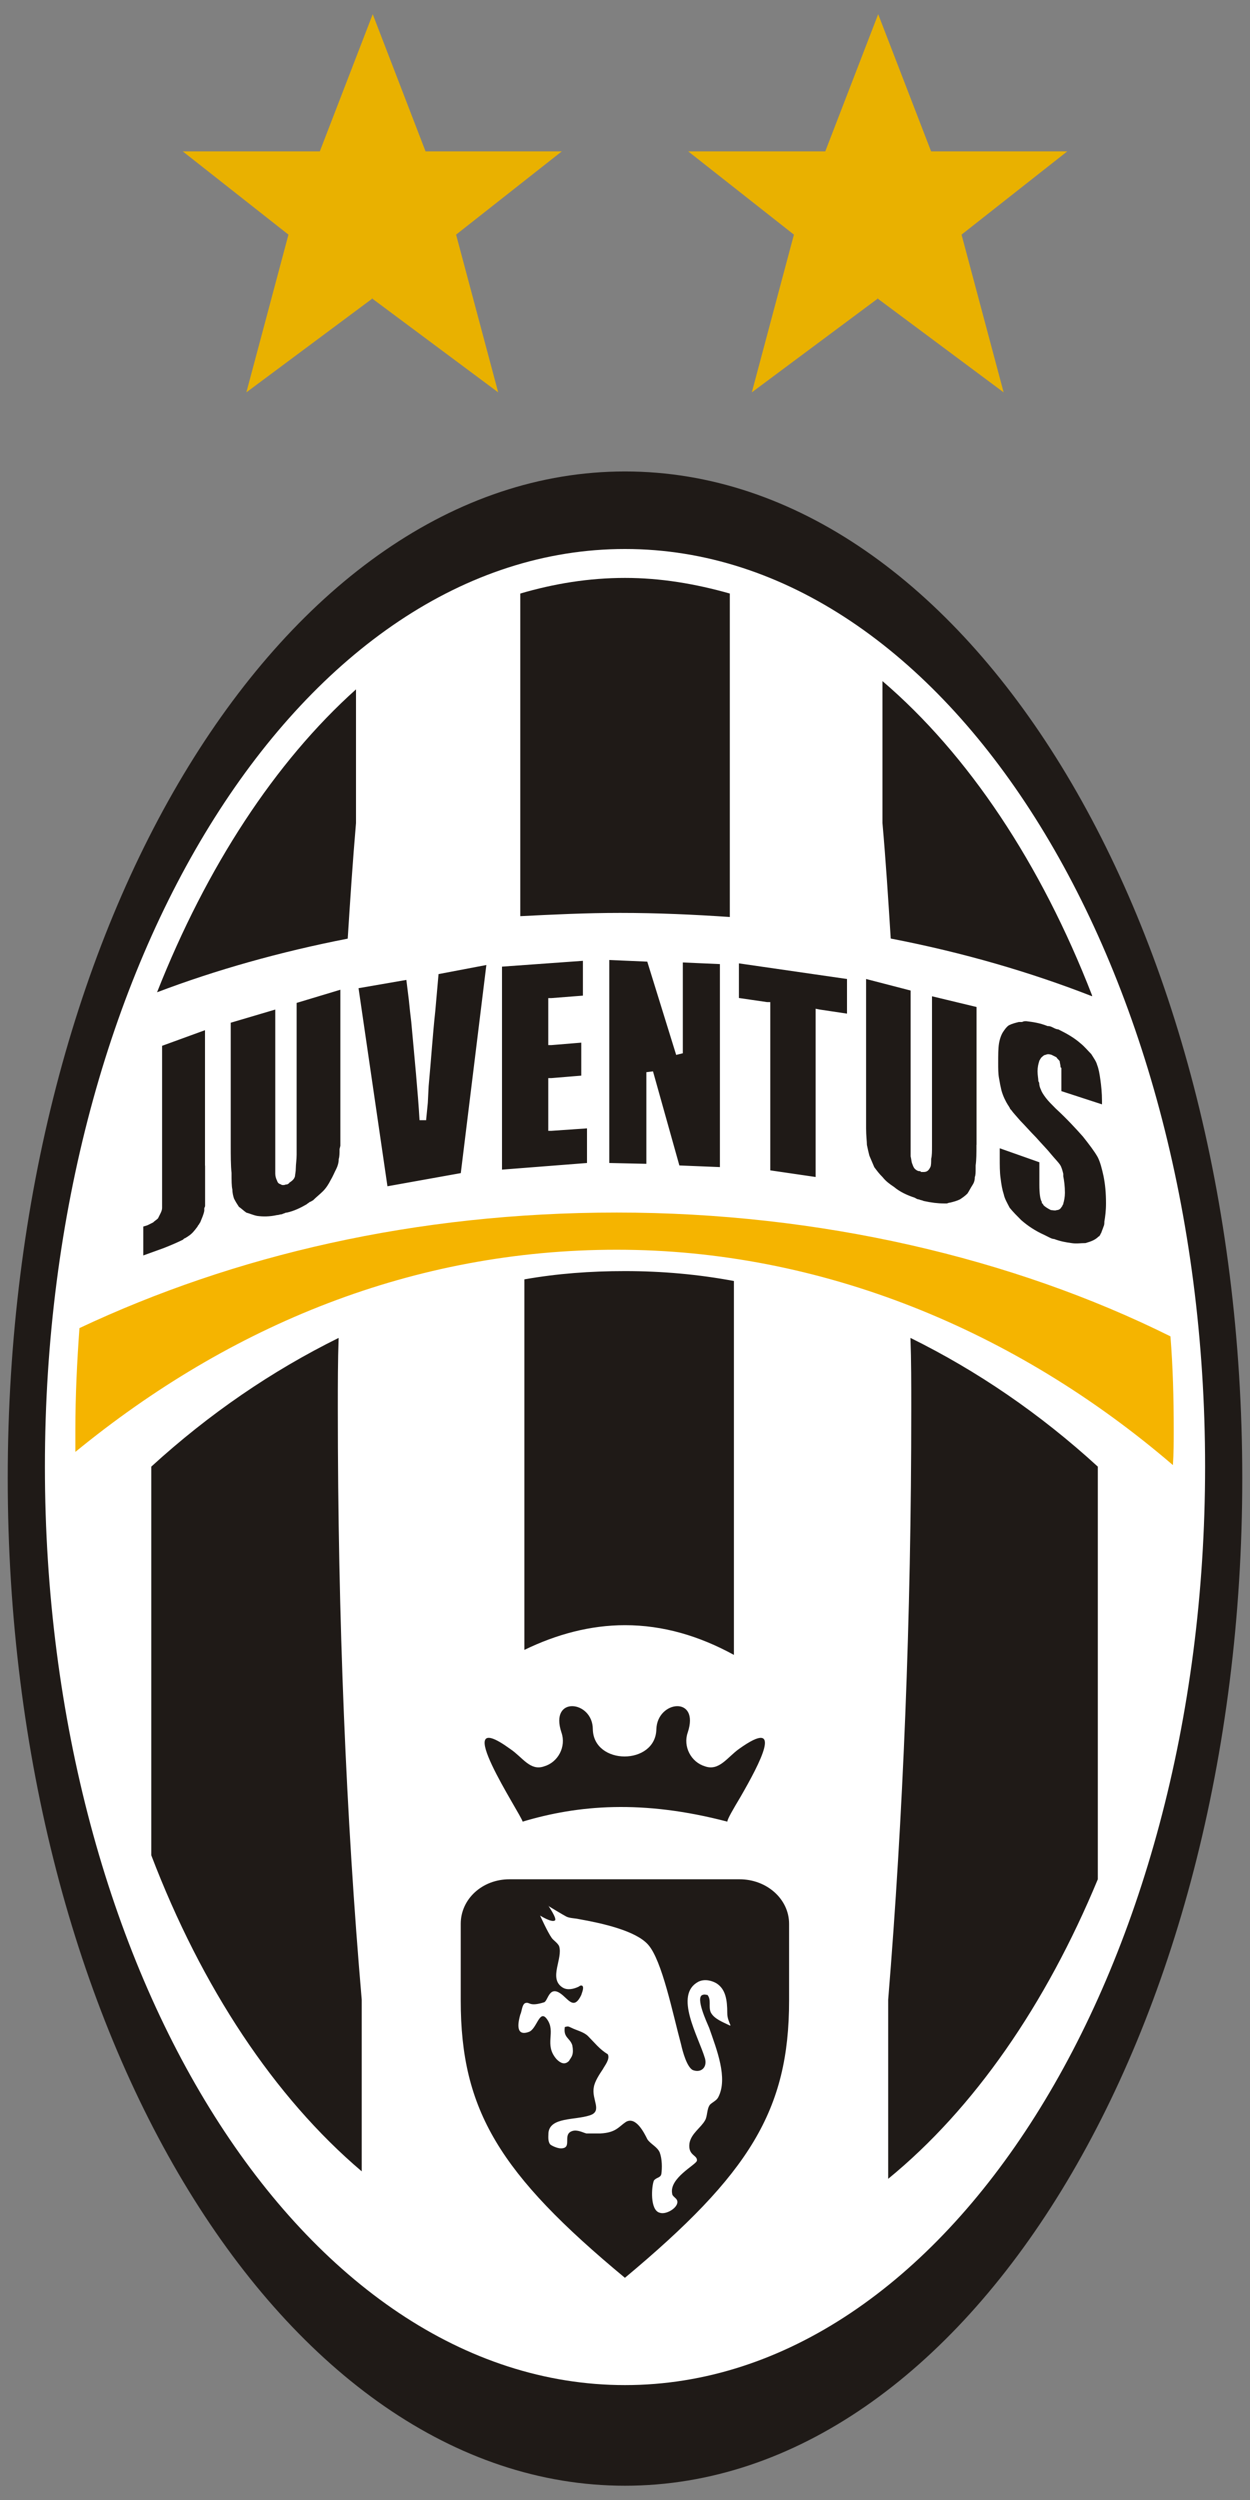
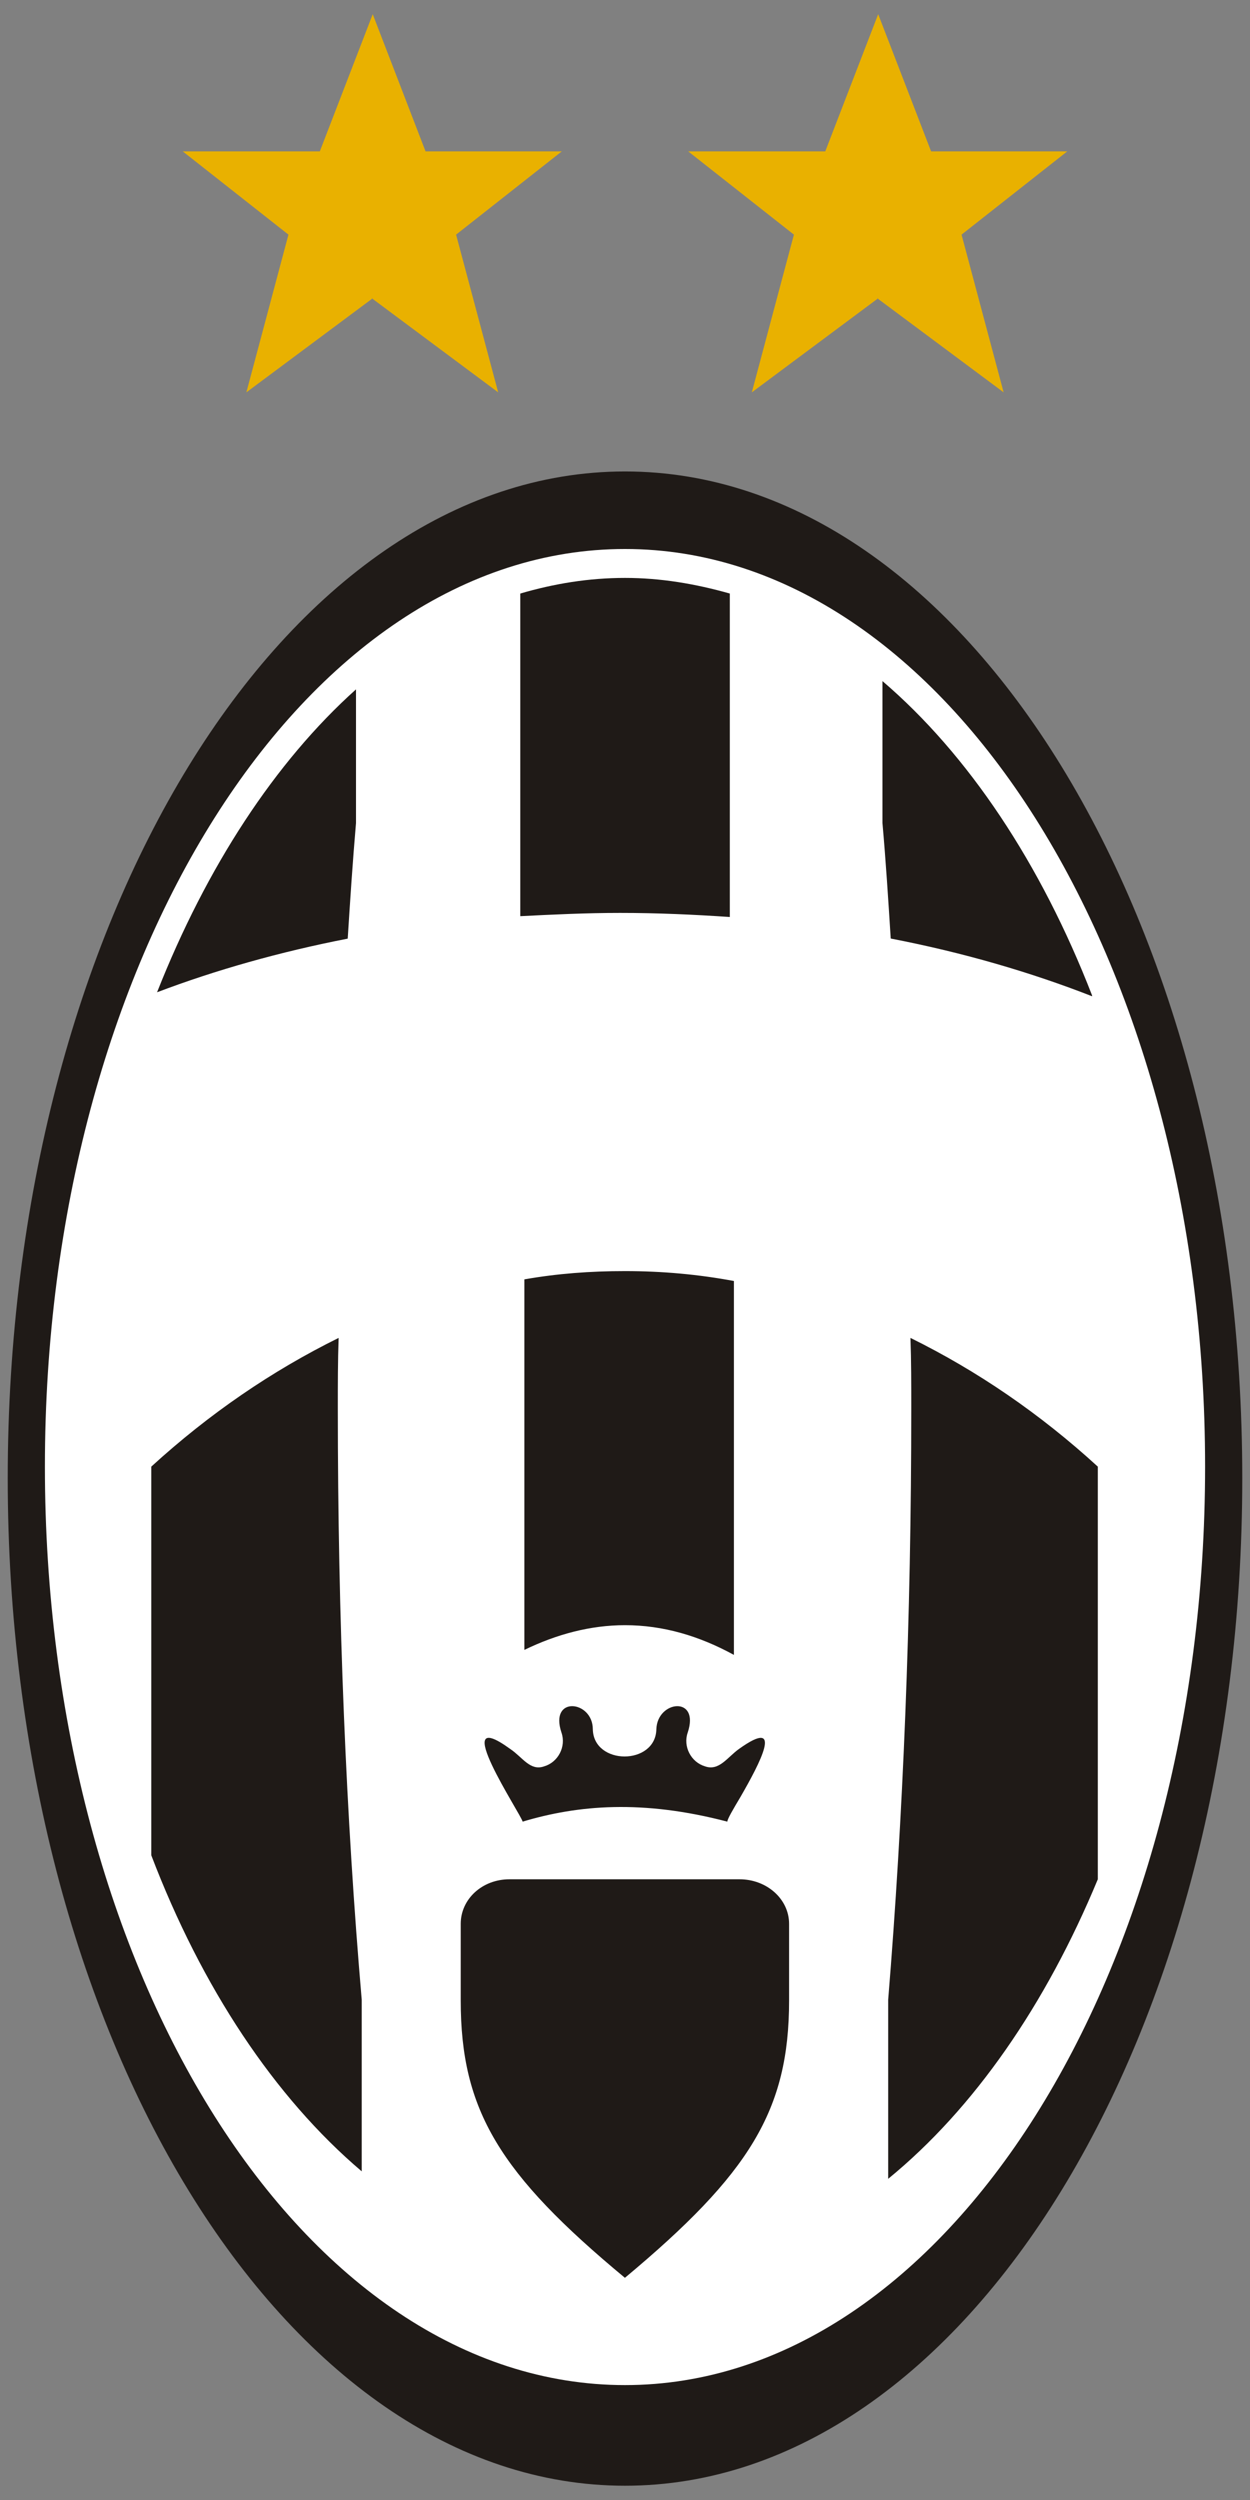
<svg xmlns="http://www.w3.org/2000/svg" xml:space="preserve" width="13.75cm" height="27.5cm" style="shape-rendering:geometricPrecision; text-rendering:geometricPrecision; image-rendering:optimizeQuality; fill-rule:evenodd; clip-rule:evenodd" viewBox="0 0 13.75 27.5">
  <rect x="0" y="0" width="13.75" height="27.5" fill="#808080" stroke="none" />
  <defs>
    <style type="text/css">
   
    .fil0 {fill:#1F1A17}
    .fil3 {fill:#E9B100}
    .fil2 {fill:#F5B400}
    .fil1 {fill:white}
   
  </style>
  </defs>
  <g id="Layer_x0020_1">
    <g id="_57585648">
      <path id="_40298112" class="fil0" d="M6.875 5.186c3.749,0 6.79,4.956 6.79,11.074 0,6.118 -3.041,11.083 -6.79,11.083 -3.749,0 -6.79,-4.965 -6.79,-11.083 0,-6.118 3.041,-11.074 6.79,-11.074z" />
      <path id="_40704632" class="fil1" d="M6.875 6.039c3.522,0 6.381,4.521 6.381,10.094 0,5.583 -2.859,10.103 -6.381,10.103 -3.531,0 -6.381,-4.521 -6.381,-10.103 0,-5.573 2.85,-10.094 6.381,-10.094z" />
      <path id="_40713352" class="fil0" d="M6.875 6.357c0.39,0 0.772,0.064 1.153,0.172l0 3.558c-0.399,-0.027 -0.799,-0.045 -1.207,-0.045 -0.372,0 -0.744,0.018 -1.098,0.036l0 -3.549c0.372,-0.109 0.753,-0.172 1.153,-0.172zm2.832 1.135c0.944,0.808 1.743,2.006 2.306,3.458l0 0.009c-0.672,-0.263 -1.416,-0.481 -2.215,-0.635 -0.027,-0.427 -0.054,-0.853 -0.091,-1.271l0 -1.561zm-7.979 3.422c0.545,-1.38 1.298,-2.533 2.188,-3.331l0 1.471c-0.036,0.418 -0.064,0.844 -0.091,1.271 -0.744,0.145 -1.452,0.345 -2.097,0.59z" />
      <path id="_40734184" class="fil0" d="M3.725 14.717c-0.735,0.363 -1.425,0.835 -2.061,1.416l0 4.275c0.554,1.452 1.353,2.66 2.315,3.477l0 -1.888c-0.172,-1.997 -0.263,-4.194 -0.263,-6.508 0,-0.263 0,-0.517 0.009,-0.772zm4.348 -0.626c-0.39,-0.073 -0.79,-0.109 -1.198,-0.109 -0.381,0 -0.744,0.027 -1.107,0.091l0 4.076c0.354,-0.172 0.726,-0.272 1.107,-0.272 0.418,0 0.817,0.118 1.198,0.327l0 -4.112zm4.003 2.042c-0.635,-0.581 -1.325,-1.053 -2.061,-1.416 0.009,0.254 0.009,0.508 0.009,0.772 0,2.315 -0.091,4.511 -0.254,6.508l0 1.97c0.944,-0.772 1.734,-1.915 2.306,-3.295l0 -4.539z" />
-       <path id="_40752264" class="fil2" d="M6.784 13.338c2.224,0 4.357,0.499 6.091,1.362 0.027,0.336 0.036,0.681 0.036,1.026 0,0.127 0,0.263 -0.009,0.39 -1.734,-1.489 -3.876,-2.369 -6.118,-2.369 -2.233,0 -4.248,0.826 -5.955,2.224 0,-0.082 0,-0.163 0,-0.245 0,-0.372 0.018,-0.744 0.045,-1.117 1.697,-0.799 3.694,-1.271 5.909,-1.271z" />
      <path id="_40764344" class="fil0" d="M8.137 20.672l-1.262 0 -1.271 0c-0.3,0 -0.536,0.218 -0.536,0.49l0 0.844c0,1.207 0.427,1.906 1.806,3.05 1.371,-1.144 1.806,-1.843 1.806,-3.05l0 -0.844c0,-0.272 -0.245,-0.49 -0.545,-0.49z" />
-       <path id="_40777656" class="fil1" d="M6.031 20.962c0,0 0.1,0.145 0.073,0.163 -0.036,0.027 -0.163,-0.054 -0.163,-0.054 0,0 0.082,0.182 0.127,0.245 0.018,0.027 0.064,0.054 0.082,0.091 0.045,0.136 -0.118,0.354 0.036,0.454 0.054,0.036 0.127,0.018 0.182,-0.009 0,0 0.018,-0.018 0.036,-0.009 0.027,0.018 -0.009,0.091 -0.009,0.1 -0.073,0.154 -0.127,0.073 -0.2,0.009 -0.154,-0.136 -0.163,0.054 -0.209,0.073 -0.172,0.054 -0.154,-0.009 -0.209,0.009 -0.036,0.018 -0.036,0.091 -0.054,0.127 -0.018,0.064 -0.064,0.245 0.091,0.191 0.091,-0.027 0.118,-0.254 0.2,-0.145 0.109,0.145 -0.036,0.281 0.109,0.445 0.045,0.045 0.091,0.064 0.136,0.018 0.009,-0.018 0.027,-0.036 0.036,-0.064 0.009,-0.027 0.009,-0.064 0,-0.109 -0.027,-0.082 -0.1,-0.082 -0.082,-0.2 0.036,-0.009 0.036,-0.009 0.073,0.009 0.054,0.027 0.136,0.045 0.182,0.091 0.073,0.073 0.127,0.145 0.218,0.2 0.027,0.054 -0.036,0.127 -0.054,0.163 -0.036,0.054 -0.091,0.136 -0.1,0.2 -0.027,0.136 0.1,0.263 -0.045,0.309 -0.163,0.054 -0.436,0.018 -0.454,0.191 0,0.036 -0.009,0.091 0.018,0.127 0.018,0.018 0.082,0.045 0.118,0.045 0.136,0 0.009,-0.154 0.127,-0.191 0.054,-0.018 0.118,0.018 0.154,0.027 0.054,0 0.118,0 0.154,0 0.172,-0.009 0.2,-0.073 0.281,-0.127 0.109,-0.064 0.2,0.118 0.236,0.191 0.036,0.054 0.109,0.082 0.136,0.145 0.027,0.073 0.027,0.172 0.018,0.236 -0.009,0.045 -0.054,0.036 -0.082,0.073 -0.027,0.064 -0.045,0.327 0.064,0.354 0.073,0.027 0.218,-0.064 0.191,-0.136 -0.009,-0.027 -0.054,-0.045 -0.054,-0.073 -0.036,-0.172 0.263,-0.318 0.272,-0.363 0.009,-0.064 -0.1,-0.054 -0.082,-0.191 0.018,-0.109 0.127,-0.172 0.172,-0.254 0.027,-0.045 0.018,-0.127 0.054,-0.172 0.027,-0.027 0.073,-0.045 0.091,-0.082 0.109,-0.209 -0.018,-0.526 -0.1,-0.762 -0.027,-0.064 -0.154,-0.336 -0.073,-0.363 0.027,-0.009 0.036,0 0.054,0 0.045,0.054 0.009,0.127 0.036,0.191 0.036,0.073 0.136,0.109 0.209,0.145 -0.009,0 0.009,0 0.009,0 -0.018,-0.045 -0.036,-0.082 -0.036,-0.136 0,-0.145 -0.018,-0.263 -0.118,-0.327 -0.045,-0.027 -0.127,-0.054 -0.2,-0.018 -0.272,0.145 0,0.599 0.073,0.844 0.027,0.1 -0.045,0.163 -0.136,0.127 -0.064,-0.036 -0.109,-0.2 -0.127,-0.281 -0.091,-0.336 -0.209,-0.926 -0.363,-1.098 -0.136,-0.154 -0.508,-0.236 -0.762,-0.281 -0.036,-0.009 -0.1,-0.009 -0.136,-0.027 -0.036,-0.018 -0.2,-0.118 -0.2,-0.118z" />
-       <path id="_40790832" class="fil0" d="M11.677 13.274l0 0 0 0 0 0zm0 -1.271l0.445 0.145 0 -0.036c0,-0.091 -0.009,-0.172 -0.018,-0.236 -0.009,-0.064 -0.018,-0.118 -0.036,-0.163 -0.009,-0.036 -0.036,-0.073 -0.064,-0.118 -0.036,-0.036 -0.073,-0.082 -0.118,-0.118l0 0c-0.073,-0.064 -0.154,-0.109 -0.245,-0.154 -0.018,0 -0.036,-0.009 -0.054,-0.018 -0.018,-0.009 -0.036,-0.018 -0.054,-0.018l-0.009 0 0 0c-0.091,-0.036 -0.163,-0.045 -0.236,-0.054 -0.018,0 -0.027,0 -0.045,0.009 -0.009,0 -0.018,0 -0.036,0l0 0 0 0c-0.036,0.009 -0.073,0.018 -0.109,0.036 -0.027,0.018 -0.045,0.045 -0.064,0.073l0 0c-0.018,0.027 -0.036,0.073 -0.045,0.127 -0.009,0.054 -0.009,0.127 -0.009,0.218 0,0.054 0,0.118 0.009,0.163l0 0c0.009,0.054 0.018,0.1 0.027,0.136l0 0c0.018,0.064 0.045,0.118 0.073,0.163 0.009,0.009 0.009,0.018 0.018,0.027l0 0c0,0.009 0.009,0.018 0.018,0.027l-0.027 0.018 0.027 -0.018 0 0 0 0c0.018,0.027 0.054,0.064 0.1,0.118 0.045,0.045 0.1,0.109 0.172,0.182l0 0c0.064,0.073 0.127,0.136 0.163,0.182l0 0c0.045,0.054 0.082,0.091 0.1,0.118l0 0c0.018,0.027 0.027,0.064 0.036,0.1 0,0.009 0,0.018 0,0.027l0 0c0.009,0.045 0.018,0.109 0.018,0.182l0 0 0 0c0,0.045 -0.009,0.091 -0.018,0.118 0,0.009 0,0.009 -0.009,0.018l0 0c0,0.009 0,0.009 -0.009,0.018l0 0 0 0 -0.027 -0.027 0.027 0.027c-0.009,0.018 -0.027,0.036 -0.054,0.036 -0.018,0.009 -0.045,0 -0.064,0l0 0c-0.036,-0.018 -0.064,-0.036 -0.082,-0.054l0 0c0,-0.009 -0.009,-0.009 -0.009,-0.018 -0.009,0 -0.009,-0.009 -0.009,-0.009l0 0 0 -0.009c-0.018,-0.027 -0.027,-0.091 -0.027,-0.191l0 -0.245 -0.436 -0.154 0 0.1c0,0.091 0,0.163 0.009,0.227 0.009,0.073 0.018,0.127 0.036,0.182l0 0c0.009,0.045 0.036,0.091 0.064,0.145 0.036,0.045 0.082,0.091 0.127,0.136l0 0c0.073,0.064 0.154,0.118 0.254,0.163 0.018,0.009 0.036,0.018 0.054,0.027 0.018,0.009 0.036,0.018 0.054,0.018l0 0 0 0 0 0c0.073,0.027 0.127,0.036 0.191,0.045 0.054,0.009 0.1,0 0.154,0 0.064,-0.018 0.109,-0.036 0.145,-0.073l0 0c0.009,0 0.009,-0.009 0.018,-0.018l0 0c0,-0.009 0.009,-0.018 0.009,-0.018l0 0 0 0 0 0c0.009,-0.027 0.018,-0.045 0.027,-0.073 0.009,-0.018 0.009,-0.036 0.009,-0.054 0.009,-0.054 0.018,-0.118 0.018,-0.2l0 0 0 0c0,-0.118 -0.009,-0.209 -0.027,-0.3 -0.018,-0.082 -0.036,-0.154 -0.064,-0.209 -0.036,-0.064 -0.091,-0.136 -0.163,-0.227 -0.073,-0.082 -0.172,-0.191 -0.3,-0.309 -0.045,-0.045 -0.082,-0.082 -0.109,-0.118 -0.027,-0.036 -0.045,-0.064 -0.054,-0.091 -0.009,-0.018 -0.018,-0.045 -0.018,-0.073l0 0 -0.009 -0.018 0 0c0,-0.027 -0.009,-0.064 -0.009,-0.109l0 0c0,-0.045 0.009,-0.082 0.018,-0.109l0 0c0,-0.009 0.009,-0.018 0.009,-0.018 0,-0.009 0.009,-0.009 0.009,-0.018l0 0 0 0 0 0 0 0 0 0 0 0c0.018,-0.018 0.036,-0.036 0.054,-0.036 0.018,-0.009 0.036,-0.009 0.064,0 0.018,0.009 0.036,0.018 0.054,0.027 0.009,0.018 0.027,0.027 0.036,0.045l0 0c0,0.018 0.009,0.036 0.009,0.064l0 0 0.009 0.009 0 0c0,0.027 0,0.064 0,0.109l0 0 0 0 0 0.145zm-0.935 0.59l0 -1.516 -0.49 -0.118 0 1.643c0,0.064 0,0.109 -0.009,0.145 0,0.036 0,0.073 -0.009,0.091l0 0c-0.018,0.036 -0.036,0.054 -0.073,0.054l0 0c-0.009,0 -0.018,0 -0.018,0 -0.009,0 -0.018,0 -0.018,-0.009l0 0 -0.009 0c-0.018,0 -0.036,-0.009 -0.054,-0.027l0 0c-0.009,-0.009 -0.018,-0.027 -0.027,-0.054l0 0c-0.009,-0.018 -0.009,-0.045 -0.018,-0.082 0,-0.036 0,-0.073 0,-0.127l0 -1.697 -0.49 -0.127 0 1.316 0 0c0,0.127 0,0.236 0,0.327 0,0.082 0.009,0.145 0.009,0.182l0 0c0.009,0.045 0.018,0.082 0.027,0.118 0.018,0.045 0.036,0.082 0.054,0.127l0 0c0.027,0.036 0.054,0.073 0.091,0.109 0.036,0.045 0.073,0.073 0.127,0.109l0 0c0.064,0.054 0.145,0.091 0.227,0.118 0.018,0.009 0.027,0.018 0.045,0.018 0.018,0.009 0.036,0.009 0.054,0.018l0 0c0.082,0.018 0.154,0.027 0.218,0.027 0.009,0 0.027,0 0.036,0 0.009,0 0.018,-0.009 0.036,-0.009l0 0 0 0c0.036,-0.009 0.073,-0.018 0.109,-0.036 0.027,-0.018 0.054,-0.036 0.082,-0.064l0 0c0.018,-0.027 0.036,-0.064 0.054,-0.091 0.018,-0.027 0.027,-0.054 0.027,-0.091 0.009,-0.018 0.009,-0.054 0.009,-0.1l0 -0.027c0.009,-0.064 0.009,-0.136 0.009,-0.218l0 0 0 -0.009zm-1.425 -1.443l0 -0.381 -1.189 -0.172 0 0.381 0.309 0.045 0.036 0 0 0.036 0 1.815 0.499 0.073 0 -1.806 0 -0.045 0.045 0.009 0.3 0.045zm-1.398 1.688l0 -2.233 -0.408 -0.018 0 0.999 -0.073 0.018 -0.318 -1.026 -0.418 -0.018 0 2.233 0.408 0.009 0 -1.008 0.073 -0.009 0.29 1.035 0.445 0.018zm-1.507 -2.269l-0.89 0.064 0 2.233 0.935 -0.073 0 -0.381 -0.39 0.027 -0.036 0 0 -0.036 0 -0.508 0 -0.036 0.036 0 0.327 -0.027 0 -0.363 -0.327 0.027 -0.036 0 0 -0.045 0 -0.436 0 -0.036 0.036 0 0.345 -0.027 0 -0.381zm-1.343 2.333l0.281 -2.287 -0.526 0.1 -0.036 0.408 0 0c-0.027,0.245 -0.045,0.526 -0.073,0.826l-0.009 0.182 -0.018 0.182 0 0.009 -0.073 0c-0.018,-0.309 -0.054,-0.672 -0.091,-1.08 -0.009,-0.073 -0.018,-0.154 -0.027,-0.245 -0.009,-0.073 -0.018,-0.145 -0.027,-0.218l-0.526 0.091 0.318 2.179 0.808 -0.145zm-1.625 0.3l0 0 0 0 0 0zm0.3 -0.817l0 -1.498 -0.481 0.145 0 1.67c0,0.054 -0.009,0.109 -0.009,0.145 0,0.045 -0.009,0.073 -0.009,0.091l0 0c-0.009,0.036 -0.036,0.054 -0.064,0.073l0 0c0,0.009 -0.009,0.009 -0.009,0.009 -0.009,0.009 -0.018,0.009 -0.018,0.009l-0.009 0 0 0c-0.018,0.009 -0.045,0.009 -0.054,0 -0.027,-0.009 -0.036,-0.018 -0.045,-0.045l0 0c-0.009,-0.018 -0.018,-0.045 -0.018,-0.073 0,-0.036 0,-0.082 0,-0.127l0 -1.679 -0.49 0.145 0 1.334 0 0c0,0.127 0,0.236 0.009,0.318 0,0.082 0,0.145 0.009,0.182l0 0c0,0.036 0.009,0.073 0.018,0.1 0.018,0.036 0.036,0.064 0.054,0.091l0 0c0.027,0.018 0.054,0.045 0.082,0.064 0.036,0.009 0.073,0.027 0.118,0.036 0.064,0.009 0.136,0.009 0.218,-0.009 0.018,0 0.036,-0.009 0.054,-0.009 0.018,-0.009 0.027,-0.009 0.045,-0.018l0 0 0.009 0 0 0c0.082,-0.018 0.154,-0.054 0.218,-0.091l0 0c0.009,-0.009 0.027,-0.018 0.036,-0.027 0.009,0 0.018,-0.009 0.036,-0.018l0 0 0 0 0.018 0.027 -0.018 -0.027c0.036,-0.036 0.073,-0.064 0.109,-0.1 0.036,-0.036 0.064,-0.082 0.082,-0.118 0.027,-0.045 0.045,-0.091 0.064,-0.127 0.018,-0.036 0.027,-0.073 0.027,-0.109l0 0c0.009,-0.027 0.009,-0.064 0.009,-0.109l0.009 -0.036c0,-0.054 0,-0.127 0,-0.218l0 0 0 0zm-1.489 0.436l0 -1.489 -0.472 0.172 0 1.598 0 0c0,0.045 0,0.082 0,0.118 0,0.027 0,0.054 0,0.064 0,0.027 -0.009,0.045 -0.018,0.064 -0.009,0.018 -0.018,0.036 -0.027,0.054l0 0c-0.018,0.018 -0.036,0.027 -0.054,0.045 -0.018,0.009 -0.036,0.018 -0.054,0.027 -0.018,0.009 -0.027,0.009 -0.054,0.018l0 0.318 0.227 -0.082c0.091,-0.036 0.154,-0.064 0.209,-0.091l0 0c0.009,-0.009 0.018,-0.018 0.027,-0.018 0.009,-0.009 0.018,-0.009 0.027,-0.018l0 0 0 0 0 0c0.045,-0.027 0.073,-0.064 0.1,-0.1l0 0c0.009,-0.009 0.009,-0.018 0.018,-0.027l0 0c0.009,-0.009 0.009,-0.018 0.018,-0.027l0 0c0.018,-0.045 0.036,-0.082 0.045,-0.127l0 0c0,-0.009 0,-0.018 0,-0.027 0,-0.009 0.009,-0.018 0.009,-0.027l0 0 0 0 0 0 0 0c0,-0.036 0,-0.091 0,-0.163 0,-0.064 0,-0.163 0,-0.281z" />
      <path id="_40796560" class="fil0" d="M8.001 20.037c0,-0.027 0.064,-0.136 0.145,-0.272 0.209,-0.363 0.49,-0.89 -0.018,-0.526 -0.127,0.091 -0.218,0.245 -0.372,0.191l0 0c-0.154,-0.045 -0.245,-0.218 -0.191,-0.372 0.136,-0.408 -0.336,-0.354 -0.345,-0.036 -0.009,0.399 -0.69,0.399 -0.699,0 0,-0.318 -0.481,-0.372 -0.345,0.036 0.054,0.154 -0.036,0.327 -0.191,0.372l0 0c-0.154,0.054 -0.236,-0.1 -0.372,-0.191 -0.699,-0.508 0.118,0.717 0.136,0.799 0.608,-0.182 1.316,-0.245 2.251,0z" />
      <g>
        <polygon id="_40800480" class="fil3" points="4.1,3.281 2.71,4.316 3.173,2.581 2.01,1.665 3.518,1.665 4.1,0.156 4.1,0.156 4.681,1.665 6.18,1.665 5.017,2.581 5.48,4.316 4.09,3.281 " />
        <polygon id="_40810576" class="fil3" points="9.66,3.281 8.27,4.316 8.733,2.581 7.57,1.665 9.078,1.665 9.66,0.156 9.66,0.156 10.242,1.665 11.74,1.665 10.577,2.581 11.04,4.316 9.65,3.281 " />
      </g>
    </g>
  </g>
</svg>